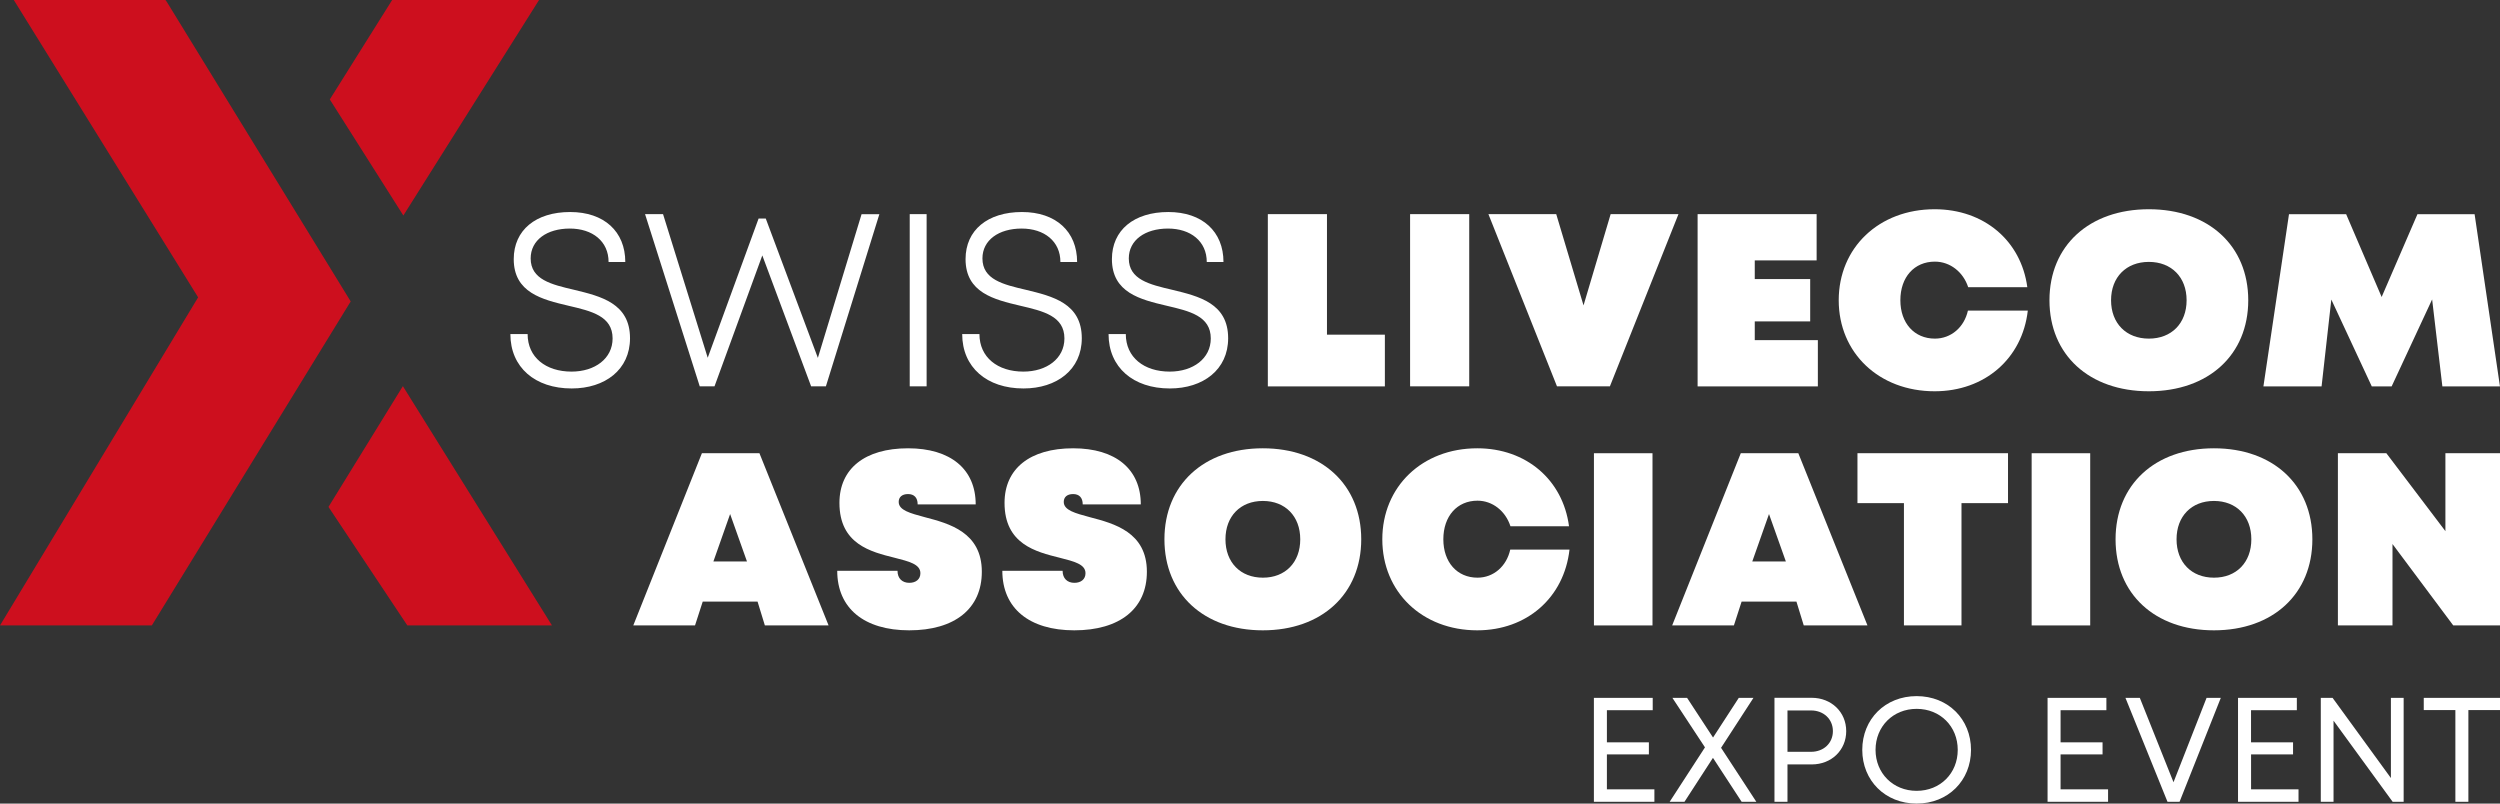
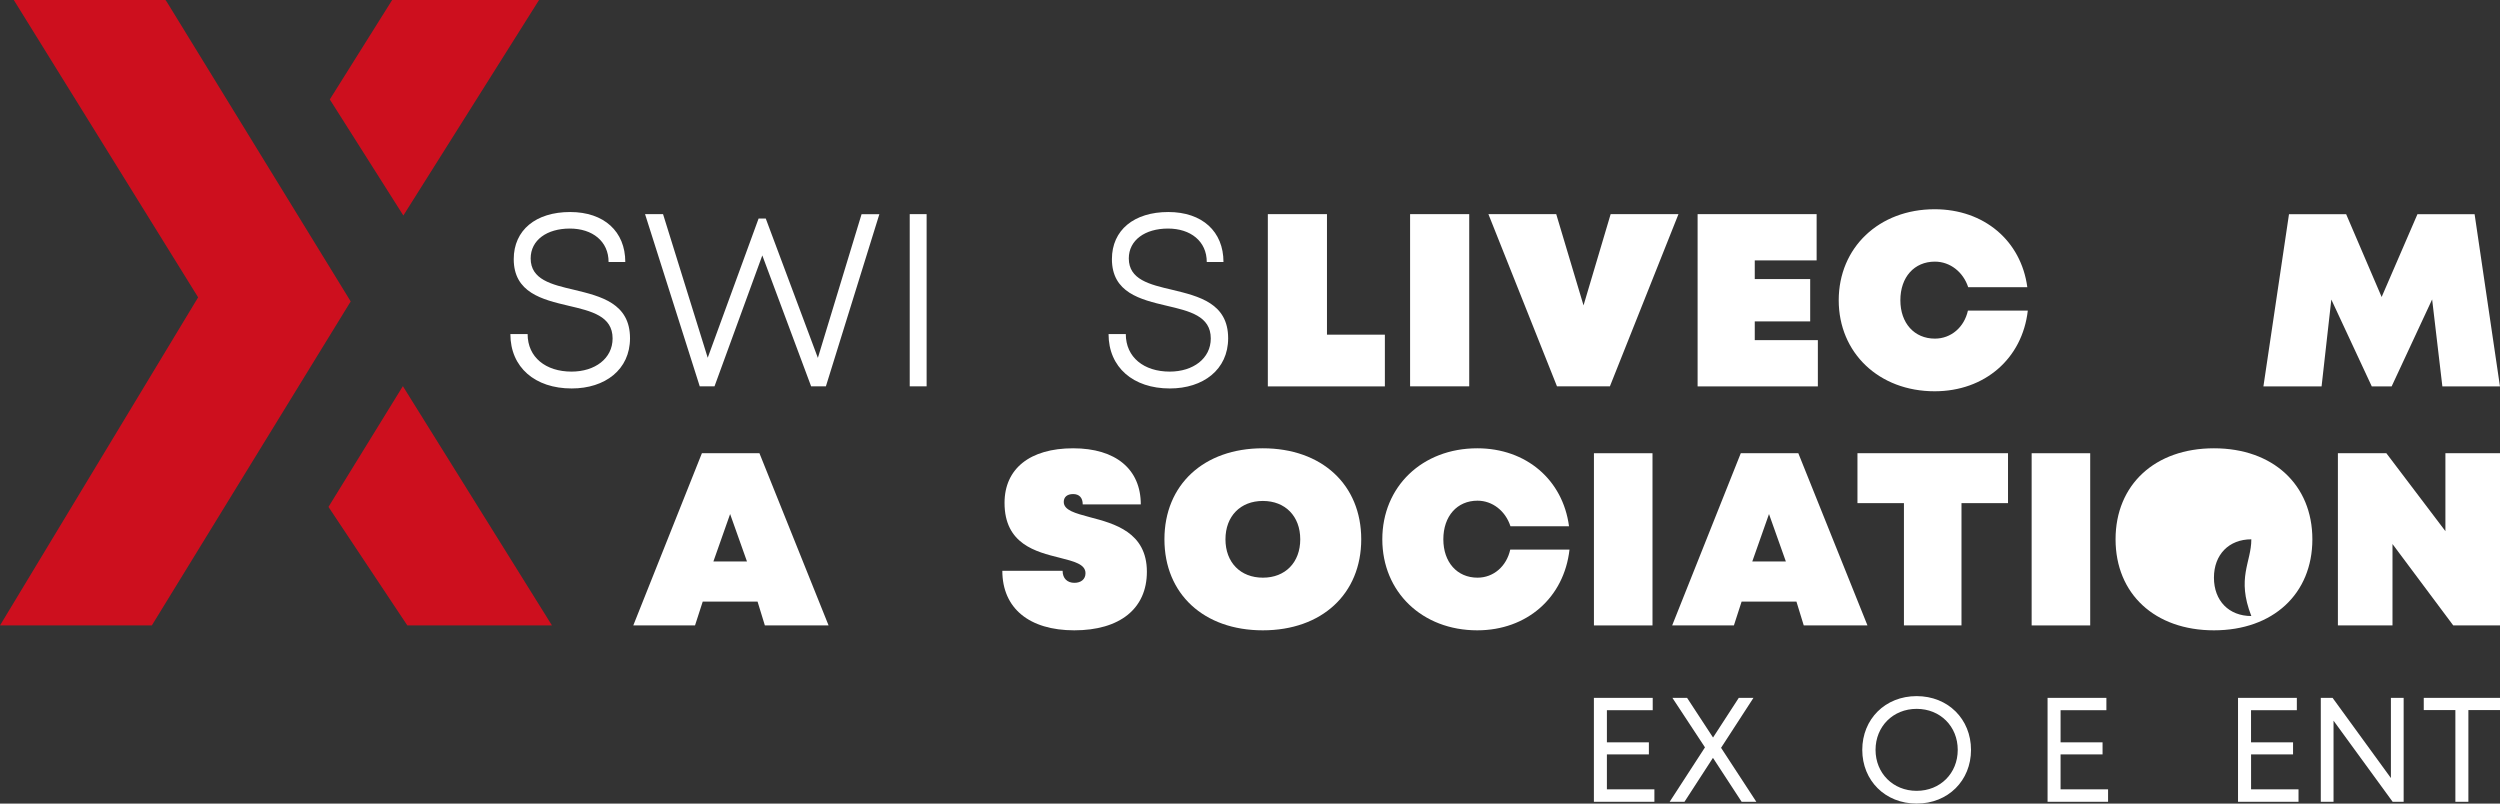
<svg xmlns="http://www.w3.org/2000/svg" version="1.1" id="Ebene_1" x="0px" y="0px" viewBox="0 0 566.93 182.23" style="enable-background:new 0 0 566.93 182.23;" xml:space="preserve">
  <rect x="0" y="0" width="566.93" height="182.23" fill="#333333" stroke="none" />
  <style type="text/css">
	.st0{fill:#FFFFFF;}
	.st1{fill:#CD0F1E;}
</style>
  <g>
    <path class="st0" d="M115.74,75.76h3.91c0,5.27,4.12,8.51,9.96,8.51c5.3,0,9.31-2.96,9.31-7.52c0-5.09-4.81-6.2-10.02-7.42   c-5.92-1.4-12.4-2.95-12.4-10.57c0-6.59,5.02-10.68,12.79-10.68c7.71,0,12.51,4.43,12.51,11.34h-3.79c0-4.72-3.67-7.59-8.79-7.59   c-5.18,0-8.88,2.61-8.88,6.77c0,4.81,4.72,5.92,9.86,7.12c6.03,1.46,12.67,3.05,12.67,10.98c0,7.14-5.68,11.39-13.22,11.39   C121.33,88.1,115.74,83.3,115.74,75.76z" />
    <path class="st0" d="M199.42,48.56l-12.13,39.05h-3.35l-11.07-29.69l-10.84,29.69h-3.35l-12.4-39.05h4.08l10.13,32.57l11.54-31.58   h1.62l11.82,31.61l9.91-32.59H199.42z" />
    <path class="st0" d="M206.3,48.56h3.83v39.05h-3.83V48.56z" />
-     <path class="st0" d="M218.2,75.76h3.91c0,5.27,4.12,8.51,9.96,8.51c5.3,0,9.31-2.96,9.31-7.52c0-5.09-4.81-6.2-10.02-7.42   c-5.92-1.4-12.4-2.95-12.4-10.57c0-6.59,5.02-10.68,12.79-10.68c7.71,0,12.51,4.43,12.51,11.34h-3.79c0-4.72-3.67-7.59-8.79-7.59   c-5.18,0-8.89,2.61-8.89,6.77c0,4.81,4.72,5.92,9.86,7.12c6.03,1.46,12.67,3.05,12.67,10.98c0,7.14-5.68,11.39-13.22,11.39   C223.79,88.1,218.2,83.3,218.2,75.76z" />
    <path class="st0" d="M251.39,75.76h3.91c0,5.27,4.12,8.51,9.96,8.51c5.3,0,9.31-2.96,9.31-7.52c0-5.09-4.81-6.2-10.02-7.42   c-5.92-1.4-12.4-2.95-12.4-10.57c0-6.59,5.02-10.68,12.79-10.68c7.71,0,12.51,4.43,12.51,11.34h-3.79c0-4.72-3.67-7.59-8.79-7.59   c-5.18,0-8.89,2.61-8.89,6.77c0,4.81,4.72,5.92,9.86,7.12c6.03,1.46,12.67,3.05,12.67,10.98c0,7.14-5.68,11.39-13.22,11.39   C256.98,88.1,251.39,83.3,251.39,75.76z" />
    <path class="st0" d="M314.05,75.9v11.72h-26.54V48.56h13.41V75.9H314.05z" />
    <path class="st0" d="M319.77,48.56h13.41v39.05h-13.41V48.56z" />
    <path class="st0" d="M380.63,48.56l-15.55,39.05h-12l-15.55-39.05h15.38l6.19,20.7l6.15-20.7H380.63z" />
    <path class="st0" d="M412.24,77.13v10.49h-27.27V48.56h26.99v10.49h-14.03v4.24h12.57v9.6h-12.57v4.24H412.24z" />
    <path class="st0" d="M416.97,68.09c0-11.94,9.13-20.64,21.75-20.64c11.21,0,19.61,7.14,21.02,17.68h-13.41   c-1.13-3.46-4.11-5.8-7.55-5.8c-4.68,0-7.83,3.51-7.83,8.76c0,5.19,3.16,8.7,7.83,8.7c3.66,0,6.65-2.57,7.49-6.36h13.58   c-1.24,10.88-9.75,18.3-21.13,18.3C426.1,88.73,416.97,80.03,416.97,68.09z" />
-     <path class="st0" d="M464.76,68.09c0-12.38,9.02-20.64,22.54-20.64c13.52,0,22.54,8.26,22.54,20.64s-9.02,20.64-22.54,20.64   C473.77,88.73,464.76,80.47,464.76,68.09z M495.86,68.09c0-5.24-3.44-8.7-8.56-8.7c-5.13,0-8.57,3.46-8.57,8.7s3.44,8.7,8.57,8.7   C492.43,76.79,495.86,73.33,495.86,68.09z" />
    <path class="st0" d="M553.86,87.62l-2.32-19.72l-9.18,19.72h-4.51l-9.17-19.69l-2.21,19.69h-13.19l5.8-39.05h12.96l8.05,18.78   l8.12-18.78h12.96l5.75,39.05H553.86z" />
    <path class="st0" d="M171.79,136.42h-12.43l-1.75,5.41h-14l15.56-39.05h13.05l15.68,39.05h-14.45L171.79,136.42z M165.57,116.57   l-3.79,10.75h7.61L165.57,116.57z" />
-     <path class="st0" d="M189.86,129.44h13.67c0,1.73,1.06,2.73,2.68,2.73c1.45,0,2.51-0.78,2.51-2.18c0-2.06-2.62-2.68-5.86-3.51   c-5.36-1.34-12.5-3.07-12.5-12.44c0-7.75,5.75-12.38,15.56-12.38c9.65,0,15.34,4.74,15.34,12.72H208.1c0-1.51-0.78-2.34-2.18-2.34   c-1.34,0-2.12,0.67-2.12,1.78c0,1.9,2.62,2.57,5.91,3.46c5.52,1.45,12.94,3.4,12.94,12.38c0,8.37-6.14,13.28-16.46,13.28   C195.94,142.94,189.86,137.92,189.86,129.44z" />
    <path class="st0" d="M227.3,129.44h13.67c0,1.73,1.06,2.73,2.68,2.73c1.45,0,2.51-0.78,2.51-2.18c0-2.06-2.62-2.68-5.86-3.51   c-5.36-1.34-12.5-3.07-12.5-12.44c0-7.75,5.75-12.38,15.56-12.38c9.65,0,15.34,4.74,15.34,12.72h-13.17c0-1.51-0.78-2.34-2.18-2.34   c-1.34,0-2.12,0.67-2.12,1.78c0,1.9,2.62,2.57,5.91,3.46c5.52,1.45,12.94,3.4,12.94,12.38c0,8.37-6.14,13.28-16.46,13.28   C233.38,142.94,227.3,137.92,227.3,129.44z" />
    <path class="st0" d="M264.06,122.3c0-12.38,8.93-20.64,22.31-20.64c13.39,0,22.32,8.26,22.32,20.64s-8.93,20.64-22.32,20.64   C272.99,142.94,264.06,134.69,264.06,122.3z M294.86,122.3c0-5.24-3.4-8.7-8.48-8.7c-5.08,0-8.48,3.46-8.48,8.7s3.4,8.7,8.48,8.7   C291.46,131.01,294.86,127.55,294.86,122.3z" />
    <path class="st0" d="M313.47,122.3c0-11.94,9.04-20.64,21.53-20.64c11.1,0,19.41,7.14,20.81,17.68h-13.28   c-1.12-3.46-4.07-5.8-7.47-5.8c-4.63,0-7.75,3.51-7.75,8.76c0,5.19,3.12,8.7,7.75,8.7c3.63,0,6.58-2.57,7.42-6.36h13.44   c-1.23,10.88-9.65,18.3-20.92,18.3C322.51,142.94,313.47,134.24,313.47,122.3z" />
    <path class="st0" d="M361.46,102.78h13.28v39.05h-13.28V102.78z" />
    <path class="st0" d="M407.38,136.42h-12.43l-1.75,5.41h-14l15.56-39.05h13.05l15.68,39.05h-14.45L407.38,136.42z M401.16,116.57   l-3.79,10.75h7.61L401.16,116.57z" />
    <path class="st0" d="M455.35,114.1h-10.54v27.73h-13.05V114.1h-10.54v-11.32h34.14V114.1z" />
    <path class="st0" d="M460.72,102.78H474v39.05h-13.28V102.78z" />
-     <path class="st0" d="M479.75,122.3c0-12.38,8.93-20.64,22.31-20.64c13.39,0,22.32,8.26,22.32,20.64s-8.93,20.64-22.32,20.64   C488.67,142.94,479.75,134.69,479.75,122.3z M510.54,122.3c0-5.24-3.4-8.7-8.48-8.7c-5.08,0-8.48,3.46-8.48,8.7s3.4,8.7,8.48,8.7   C507.14,131.01,510.54,127.55,510.54,122.3z" />
+     <path class="st0" d="M479.75,122.3c0-12.38,8.93-20.64,22.31-20.64c13.39,0,22.32,8.26,22.32,20.64s-8.93,20.64-22.32,20.64   C488.67,142.94,479.75,134.69,479.75,122.3z M510.54,122.3c-5.08,0-8.48,3.46-8.48,8.7s3.4,8.7,8.48,8.7   C507.14,131.01,510.54,127.55,510.54,122.3z" />
    <path class="st0" d="M566.93,102.78v39.05h-10.6l-13.78-18.46v18.46h-12.38v-39.05h10.99l13.39,17.67v-17.67H566.93z" />
    <path class="st0" d="M375.17,179v2.83h-13.72v-23.58h13.34v2.8h-10.39v7.29h9.52v2.74h-9.52V179H375.17z" />
    <path class="st0" d="M394.96,181.83l-6.51-9.97l-6.46,9.97h-3.36l8.01-12.35l-7.39-11.23h3.33l5.89,9l5.84-9h3.33l-7.35,11.33   l8,12.25H394.96z" />
-     <path class="st0" d="M418.67,165.8c0,4.31-3.34,7.55-7.82,7.55h-5.5v8.47h-2.95v-23.58h8.45   C415.29,158.25,418.67,161.46,418.67,165.8z M415.65,165.8c0-2.69-2.07-4.69-4.96-4.69h-5.34v9.38h5.34   C413.58,170.49,415.65,168.5,415.65,165.8z" />
    <path class="st0" d="M422.31,170.05c0-6.97,5.2-12.19,12.33-12.19s12.33,5.22,12.33,12.19c0,6.97-5.2,12.18-12.33,12.18   S422.31,177.01,422.31,170.05z M443.96,170.05c0-5.32-3.96-9.3-9.32-9.3c-5.36,0-9.32,4.01-9.32,9.3c0,5.28,3.96,9.29,9.32,9.29   C440,179.34,443.96,175.36,443.96,170.05z" />
    <path class="st0" d="M478.05,179v2.83h-13.72v-23.58h13.34v2.8h-10.39v7.29h9.52v2.74h-9.52V179H478.05z" />
-     <path class="st0" d="M503.62,158.25l-9.36,23.58h-2.73l-9.54-23.58h3.26l7.64,19.14l7.5-19.14H503.62z" />
    <path class="st0" d="M521.24,179v2.83h-13.72v-23.58h13.34v2.8h-10.39v7.29H520v2.74h-9.52V179H521.24z" />
    <path class="st0" d="M545.08,158.25v23.58h-2.49l-13.41-18.4v18.4h-2.89v-23.58h2.67l13.23,18.19v-18.19H545.08z" />
    <path class="st0" d="M566.93,161.02h-7.17v20.81h-2.95v-20.81h-7.17v-2.77h17.3V161.02z" />
  </g>
  <g>
    <polygon class="st1" points="122.24,0 88.93,0 74.79,22.55 91.47,48.87  " />
    <polygon class="st1" points="91.36,87.57 74.49,114.95 92.37,141.83 125.17,141.83  " />
    <polygon class="st1" points="79.53,68.36 37.8,0.38 37.51,0 3.13,0 44.93,67.43 0,141.83 34.43,141.83 79.26,68.79  " />
  </g>
</svg>